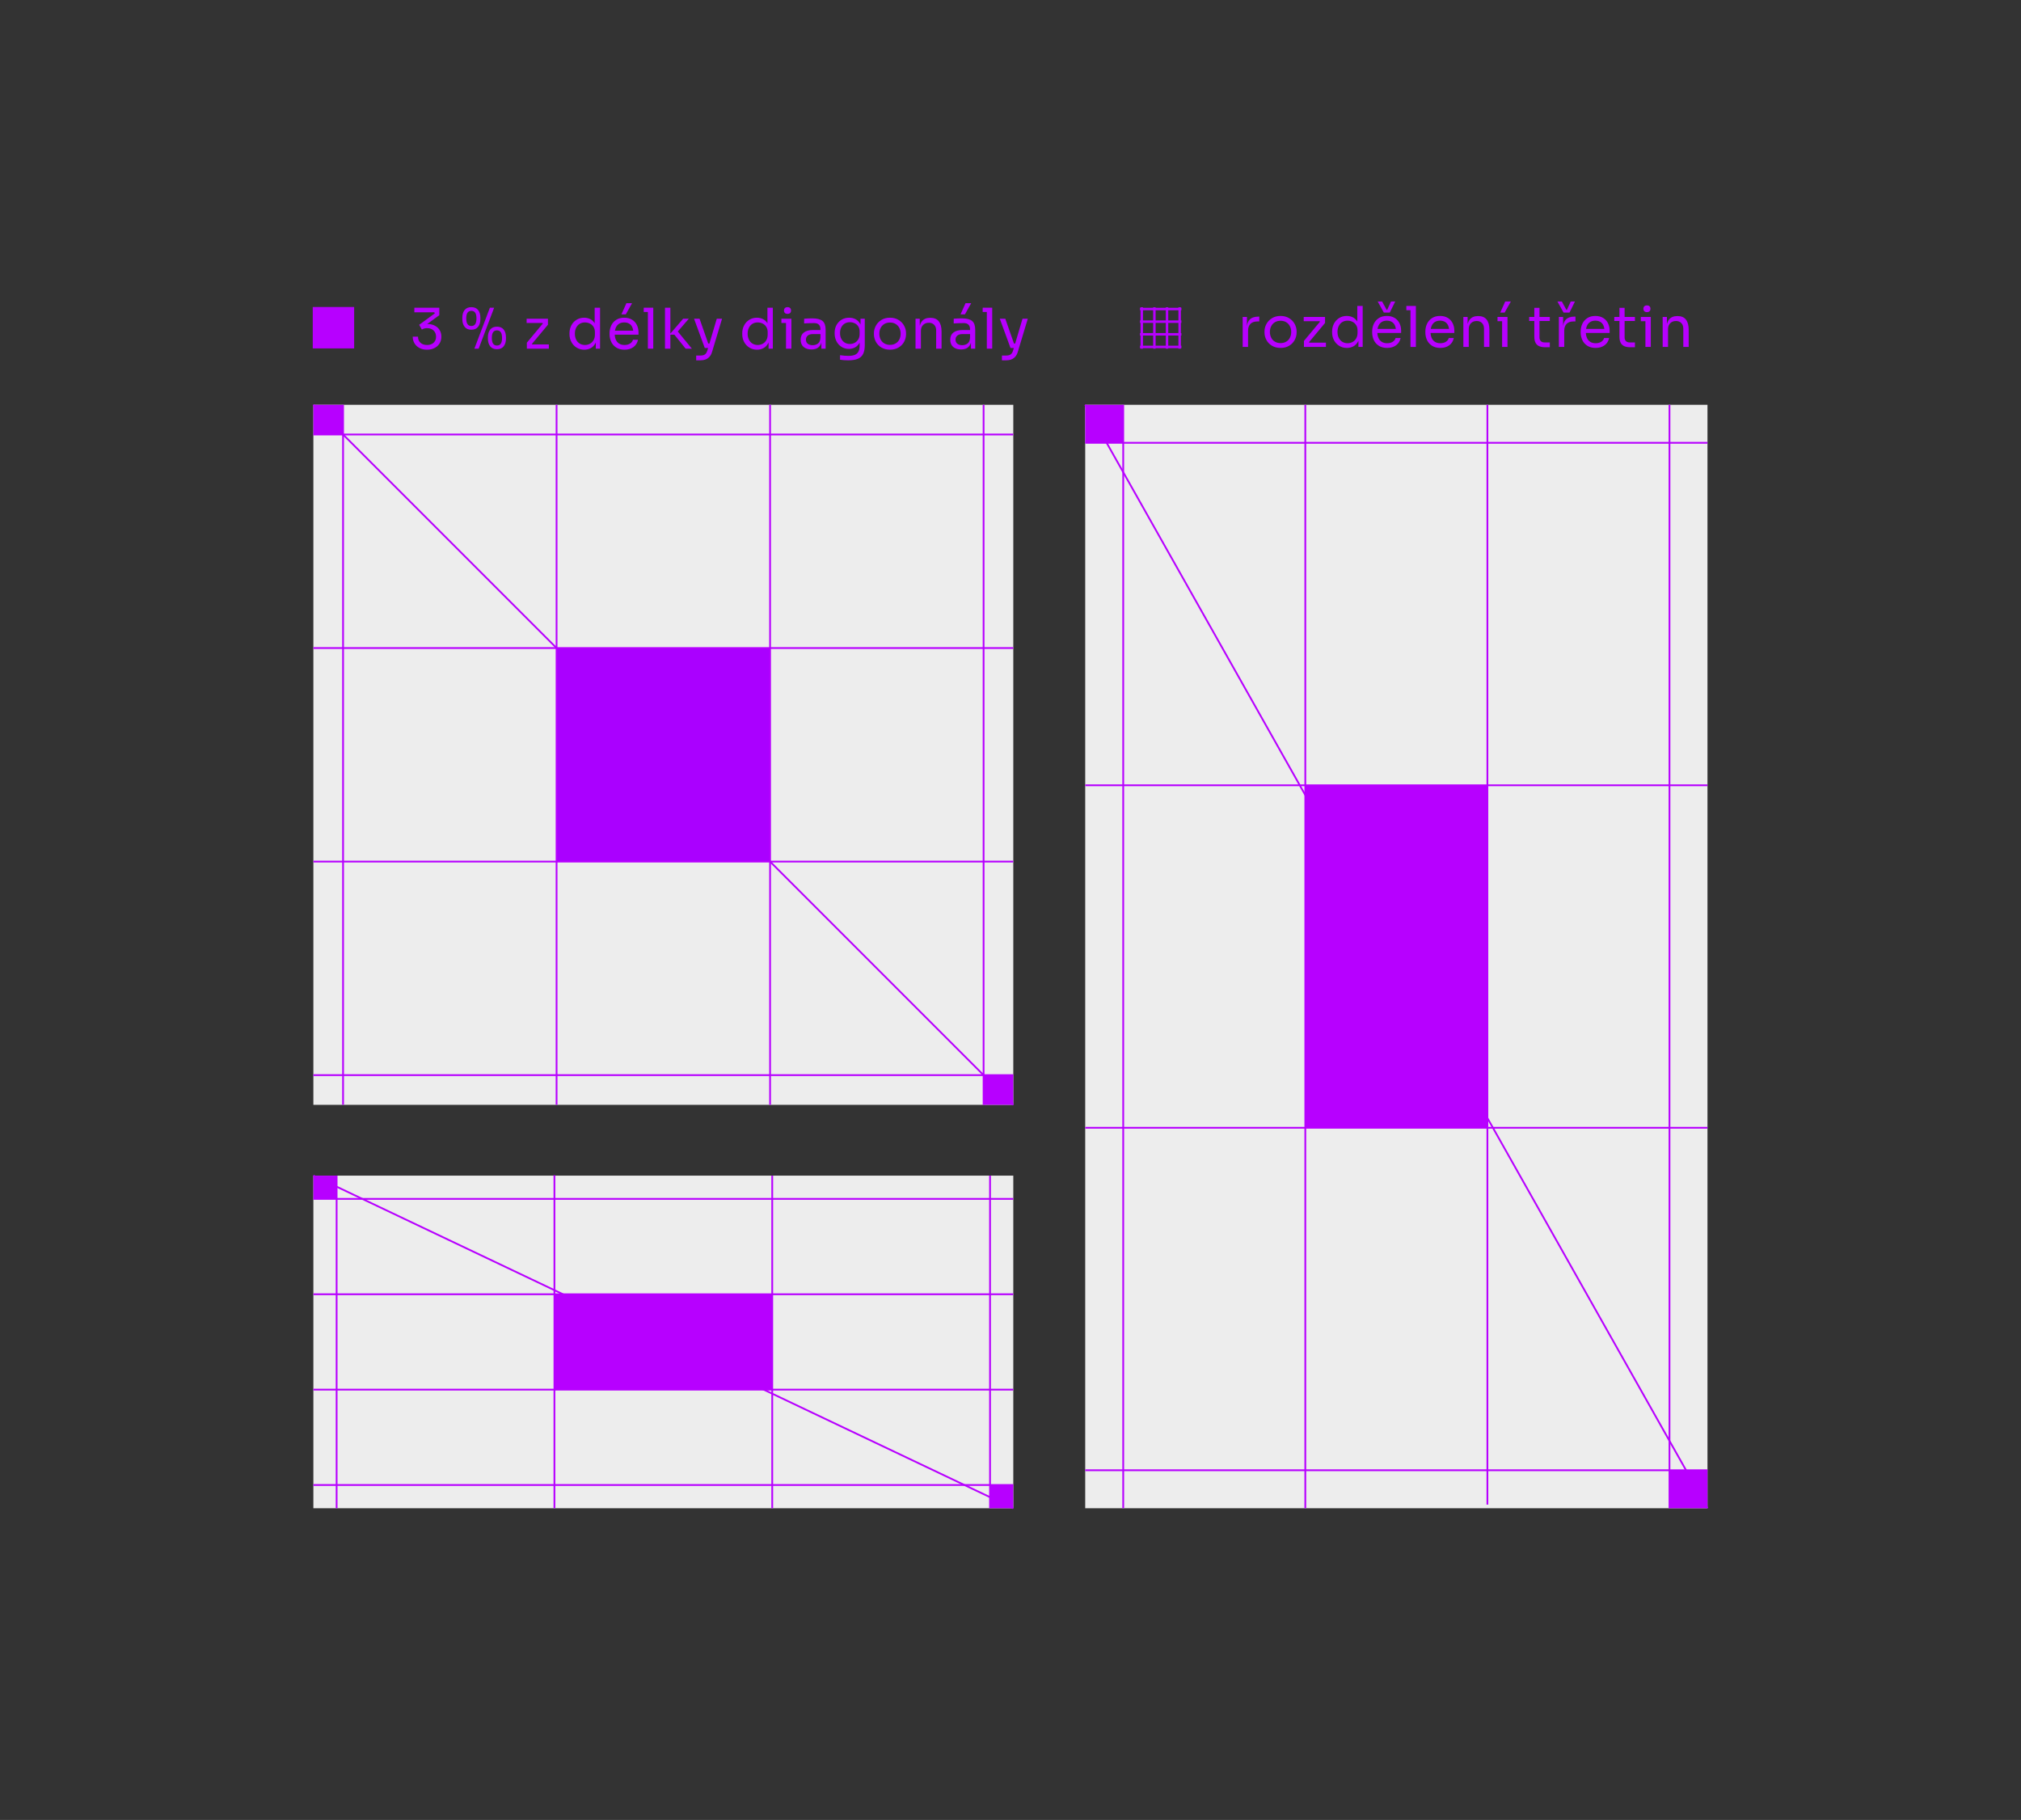
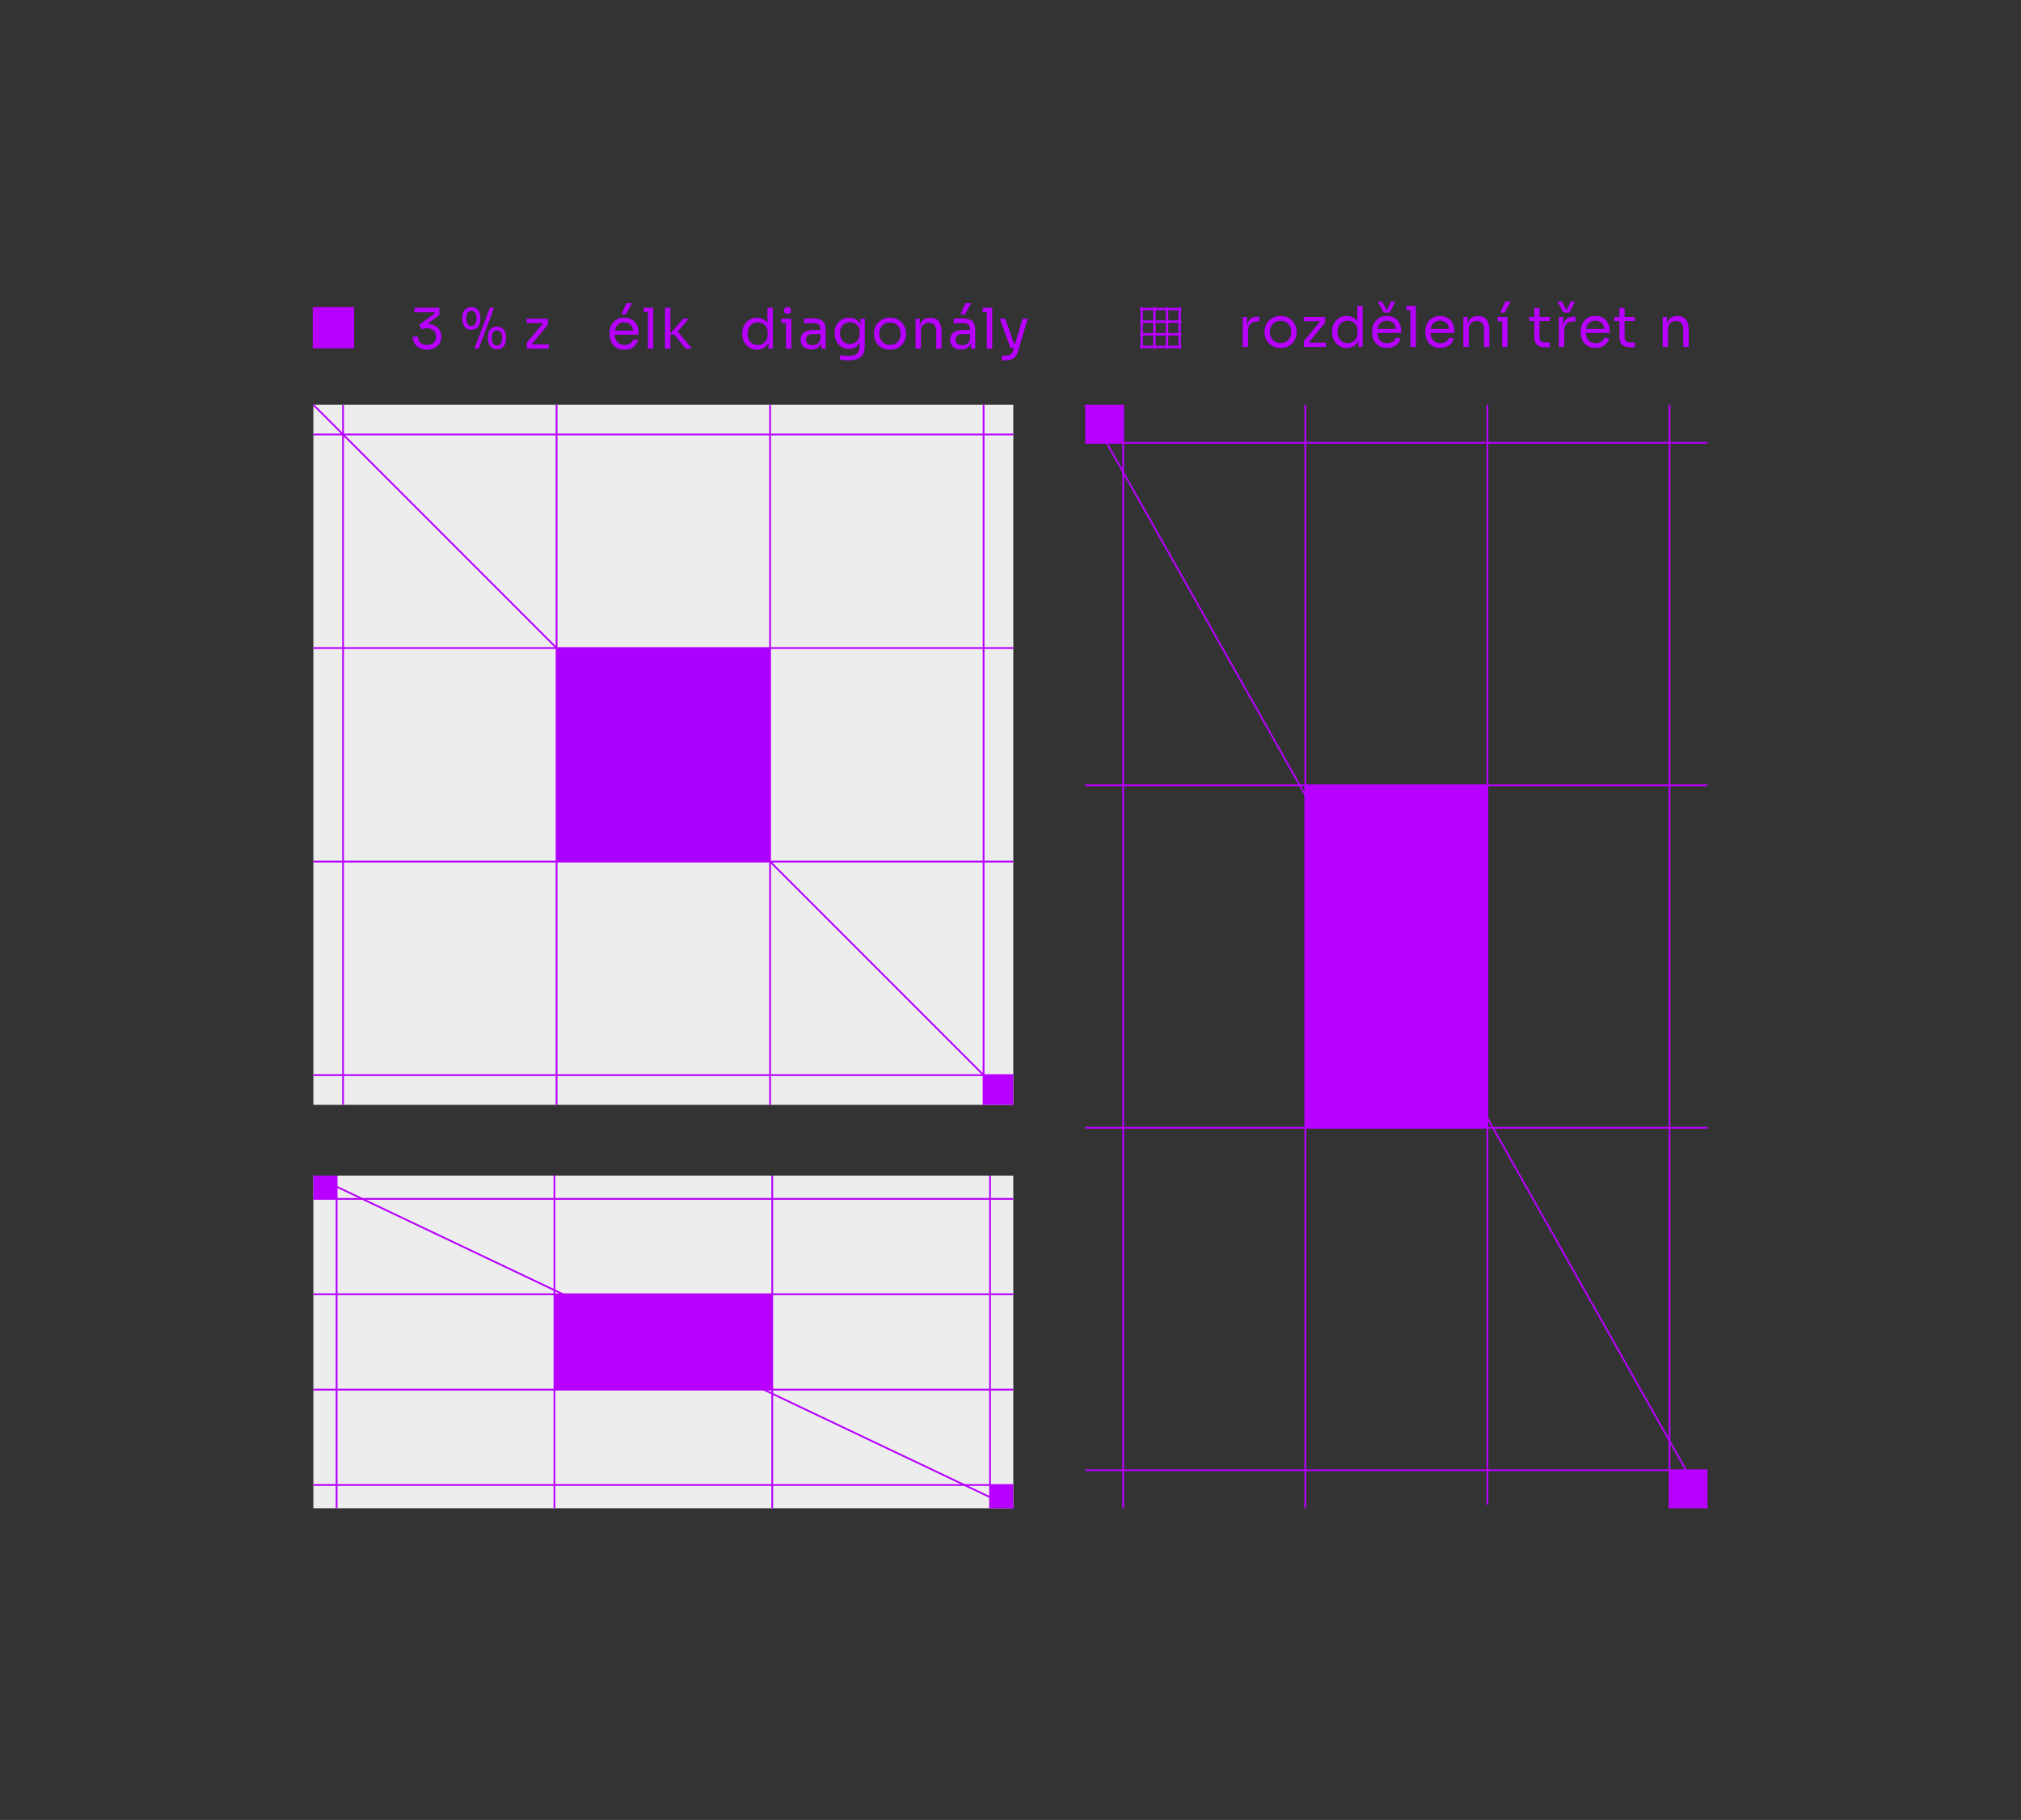
<svg xmlns="http://www.w3.org/2000/svg" id="Vrstva_1" viewBox="0 0 330 297.125">
  <rect x="0" y="0" width="330" height="297.125" fill="#333333" stroke="none" />
  <defs>
    <style>.cls-1{fill:#ededed;}.cls-2{fill:#b700ff;}.cls-3{fill:#a0f;}</style>
  </defs>
  <rect class="cls-1" x="51.169" y="66.087" width="114.287" height="114.287" />
-   <rect class="cls-1" x="177.2" y="66.087" width="101.607" height="180.149" />
  <rect class="cls-1" x="51.169" y="191.933" width="114.287" height="54.303" />
  <rect class="cls-2" x="108.168" y="42.418" width=".289" height="161.626" transform="translate(-55.413 112.682) rotate(-45)" />
-   <rect class="cls-2" x="51.169" y="66.087" width="4.849" height="4.849" />
  <rect class="cls-2" x="51.068" y="50.122" width="6.76" height="6.76" />
  <rect class="cls-2" x="160.607" y="175.525" width="4.849" height="4.849" />
  <rect class="cls-3" x="90.88" y="105.799" width="34.863" height="34.863" />
  <rect class="cls-2" x="51.169" y="105.654" width="114.287" height=".289" />
  <rect class="cls-2" x="51.169" y="140.518" width="114.287" height=".289" />
  <rect class="cls-2" x="90.736" y="66.087" width=".289" height="114.287" />
  <rect class="cls-2" x="125.599" y="66.087" width=".289" height="114.287" />
  <rect class="cls-2" x="51.169" y="175.381" width="114.287" height=".289" />
  <rect class="cls-2" x="160.462" y="66.087" width=".289" height="114.287" />
  <rect class="cls-2" x="51.169" y="70.791" width="114.287" height=".289" />
  <rect class="cls-2" x="55.873" y="66.087" width=".289" height="114.287" />
  <rect class="cls-2" x="227.859" y="52.748" width=".289" height="206.828" transform="translate(-47.307 132.154) rotate(-29.424)" />
  <rect class="cls-2" x="177.2" y="66.087" width="6.205" height="6.205" />
  <rect class="cls-2" x="272.603" y="240.031" width="6.205" height="6.205" />
  <rect class="cls-2" x="213.138" y="128.205" width="29.733" height="55.913" />
  <rect class="cls-2" x="177.2" y="128.061" width="101.607" height=".289" />
  <rect class="cls-2" x="177.2" y="183.974" width="101.607" height=".289" />
  <rect class="cls-2" x="212.993" y="66.087" width=".289" height="180.149" />
  <rect class="cls-2" x="242.726" y="66.087" width=".289" height="179.555" />
  <rect class="cls-2" x="177.2" y="72.148" width="101.607" height=".289" />
  <rect class="cls-2" x="272.458" y="66.087" width=".289" height="180.149" />
  <rect class="cls-2" x="177.2" y="239.887" width="101.607" height=".289" />
  <rect class="cls-2" x="183.261" y="66.087" width=".289" height="180.149" />
  <rect class="cls-2" x="108.168" y="155.819" width=".289" height="126.532" transform="translate(-136.055 222.892) rotate(-64.586)" />
  <rect class="cls-2" x="51.169" y="191.933" width="3.796" height="3.796" />
  <rect class="cls-2" x="161.66" y="242.44" width="3.796" height="3.796" />
  <rect class="cls-2" x="90.53" y="211.3" width="35.565" height="15.57" />
  <rect class="cls-2" x="51.169" y="211.155" width="114.287" height=".289" />
  <rect class="cls-2" x="51.169" y="226.725" width="114.287" height=".289" />
  <rect class="cls-2" x="90.385" y="191.867" width=".289" height="54.369" />
  <rect class="cls-2" x="125.95" y="191.933" width=".289" height="54.303" />
  <rect class="cls-2" x="54.82" y="191.933" width=".289" height="54.303" />
  <rect class="cls-2" x="161.515" y="191.933" width=".289" height="54.303" />
  <rect class="cls-2" x="51.169" y="195.585" width="114.287" height=".289" />
  <rect class="cls-2" x="51.169" y="242.296" width="114.287" height=".289" />
  <g>
    <path class="cls-2" d="m68.473,56.802c-.354-.192-.623-.451-.806-.775-.183-.323-.275-.677-.275-1.062h.861c0,.415.133.745.399.99s.624.366,1.076.366c.299,0,.558-.055.778-.165s.391-.268.514-.472c.122-.204.182-.444.182-.718,0-.416-.134-.751-.403-1.008-.269-.256-.623-.385-1.063-.385-.336,0-.62.08-.852.238l-.44-.787,2.556-1.869-.091-.166h-3.252v-.751h4.076v1.219l-2.116,1.539-.641.028c.238-.086.501-.129.788-.129.47,0,.879.09,1.228.27.348.181.614.423.797.729.183.305.275.641.275,1.007v.128c0,.361-.091.698-.275,1.013s-.453.568-.806.76c-.354.192-.773.288-1.255.288-.483,0-.901-.096-1.255-.288Z" />
    <path class="cls-2" d="m75.857,53.343c-.244-.324-.366-.735-.366-1.236v-.238c0-.52.123-.937.37-1.251.248-.315.616-.472,1.104-.472s.857.158,1.104.472c.248.314.371.731.371,1.251v.238c0,.501-.123.913-.367,1.236s-.614.486-1.109.486-.864-.162-1.109-.486Zm1.737-.426c.137-.205.206-.512.206-.921,0-.428-.069-.743-.206-.944-.138-.201-.347-.302-.628-.302s-.49.101-.627.302c-.138.201-.207.514-.207.935,0,.415.069.725.207.93.137.205.346.307.627.307s.49-.102.628-.307Zm2.395-2.68h.697l-2.529,6.688h-.696l2.528-6.688Zm.046,6.294c-.244-.324-.367-.736-.367-1.237v-.238c0-.519.123-.936.371-1.251.247-.314.615-.471,1.104-.471.488,0,.856.158,1.104.471.247.315.37.732.37,1.251v.238c0,.501-.122.913-.366,1.237s-.614.485-1.109.485-.864-.161-1.109-.485Zm1.736-.426c.138-.205.207-.512.207-.921,0-.427-.069-.742-.207-.943-.137-.202-.346-.302-.627-.302s-.49.1-.628.302c-.137.201-.206.513-.206.934,0,.415.069.726.206.93.138.204.347.307.628.307s.49-.103.627-.307Z" />
    <path class="cls-2" d="m86.027,55.945l2.666-3.197v.146l-.147-.219.119.055h-2.675v-.696h3.481v.981l-2.666,3.197v-.128l.166.229-.129-.082h2.776v.696h-3.591v-.981Z" />
-     <path class="cls-2" d="m94.162,56.756c-.366-.224-.653-.529-.861-.916-.208-.388-.312-.814-.312-1.278v-.165c0-.464.101-.889.302-1.274.202-.385.484-.69.848-.916.363-.226.774-.338,1.232-.338.385,0,.73.081,1.035.242s.553.409.742.742c.19.333.296.753.321,1.26l-.367-.586v-3.289h.879v6.688h-.696v-2.171h.257c-.025.538-.138.981-.339,1.329s-.458.603-.769.765-.657.242-1.035.242c-.458,0-.871-.111-1.237-.334Zm2.176-.641c.248-.138.443-.333.587-.587.143-.253.215-.548.215-.884v-.421c0-.324-.073-.606-.22-.847-.146-.242-.344-.424-.595-.549s-.522-.188-.816-.188c-.323,0-.608.076-.856.229-.247.152-.439.368-.577.646-.138.277-.206.6-.206.966s.07.69.21.971.336.497.586.646c.251.15.535.225.853.225.299,0,.573-.069.82-.206Z" />
    <path class="cls-2" d="m100.608,56.728c-.369-.242-.641-.555-.816-.939-.174-.385-.261-.794-.261-1.228v-.165c0-.44.089-.853.266-1.237s.447-.696.807-.934c.36-.238.8-.357,1.319-.357.507,0,.936.109,1.288.329.351.22.614.512.787.875.174.363.261.756.261,1.177v.394h-4.342v-.659h3.701l-.202.357c0-.348-.055-.65-.165-.906-.11-.257-.278-.454-.504-.591-.226-.138-.501-.206-.825-.206-.342,0-.629.078-.861.234-.233.156-.405.371-.518.646s-.169.595-.169.962c0,.361.057.678.174.953s.293.491.531.65.538.238.898.238c.372,0,.681-.082.925-.247.244-.166.394-.367.449-.605h.824c-.104.507-.351.904-.742,1.191s-.877.43-1.457.43c-.544,0-1-.121-1.37-.361Zm1.671-7.224h.926l-1.017,1.814h-.715l.806-1.814Z" />
    <path class="cls-2" d="m105.111,50.237h1.558v.696h-1.558v-.696Zm.678,0h.879v6.688h-.879v-6.688Z" />
    <path class="cls-2" d="m108.583,50.237h.879v6.688h-.879v-6.688Zm1.53,4.406h-.806l2.245-2.611h.925l-2.034,2.355.064-.468,2.465,3.005h-1.017l-1.841-2.281Z" />
-     <path class="cls-2" d="m113.328,52.033h.898l1.677,4.782h-.825l-1.75-4.782Zm.348,6.01h.706c.311,0,.553-.061.724-.183.171-.122.302-.336.394-.641l1.54-5.186h.861l-1.631,5.415c-.098.323-.235.586-.412.787-.178.202-.393.352-.646.449-.254.098-.548.147-.885.147h-.65v-.788Zm1.494-1.96h1.062v.733h-1.062v-.733Z" />
    <path class="cls-2" d="m122.371,56.756c-.366-.224-.653-.529-.861-.916-.208-.388-.312-.814-.312-1.278v-.165c0-.464.101-.889.302-1.274.202-.385.484-.69.848-.916.363-.226.774-.338,1.232-.338.385,0,.73.081,1.035.242s.553.409.742.742c.19.333.296.753.321,1.26l-.367-.586v-3.289h.879v6.688h-.696v-2.171h.257c-.025.538-.138.981-.339,1.329s-.458.603-.769.765-.657.242-1.035.242c-.458,0-.871-.111-1.237-.334Zm2.176-.641c.248-.138.443-.333.587-.587.143-.253.215-.548.215-.884v-.421c0-.324-.073-.606-.22-.847-.146-.242-.344-.424-.595-.549s-.522-.188-.816-.188c-.323,0-.608.076-.856.229-.247.152-.439.368-.577.646-.138.277-.206.6-.206.966s.07.69.21.971.336.497.586.646c.251.15.535.225.853.225.299,0,.573-.069.82-.206Z" />
    <path class="cls-2" d="m127.593,52.033h1.63v.696h-1.63v-.696Zm.568-.939c-.098-.1-.147-.234-.147-.398,0-.166.048-.298.147-.399.098-.1.241-.151.43-.151.189,0,.333.051.43.151.098.101.147.234.147.399,0,.165-.049.298-.147.398-.098.101-.242.151-.43.151-.19,0-.333-.05-.43-.151Zm.182.939h.879v4.892h-.879v-4.892Z" />
    <path class="cls-2" d="m131.207,56.636c-.314-.277-.471-.67-.471-1.177,0-.514.173-.904.518-1.173.344-.268.838-.404,1.479-.404h1.329v.66h-1.365c-.348,0-.618.084-.811.251-.192.168-.288.389-.288.665,0,.275.096.493.288.655s.463.242.811.242c.349,0,.643-.098.885-.293.241-.195.37-.513.389-.953l.238.349c-.049.525-.216.921-.499,1.191-.284.268-.683.403-1.195.403-.556,0-.991-.139-1.306-.417Zm2.91-1.177h-.147v-1.696c0-.336-.088-.59-.261-.76-.174-.171-.429-.256-.765-.256-.556,0-1.102.018-1.64.055v-.769c.397-.037.846-.056,1.347-.056.763,0,1.315.141,1.654.421.338.282.508.758.508,1.43v3.097h-.696v-1.466Z" />
    <path class="cls-2" d="m137.167,58.73v-.742c.5.073.958.11,1.374.11.446,0,.802-.06,1.067-.179.266-.119.458-.302.578-.549.119-.248.178-.576.178-.985v-.935l.293-.696c-.019.482-.121.888-.307,1.219s-.43.577-.733.742c-.302.166-.64.248-1.013.248-.446,0-.846-.113-1.2-.339-.354-.226-.629-.53-.825-.912-.195-.381-.293-.798-.293-1.251v-.165c0-.452.101-.863.302-1.232.202-.369.481-.661.838-.875.358-.214.765-.32,1.223-.32.41,0,.77.087,1.082.26.311.174.557.431.737.77.18.338.279.744.298,1.213l-.257.01v-2.089h.696v4.315c0,.592-.089,1.07-.27,1.433-.18.364-.467.629-.861.797-.395.168-.918.252-1.571.252-.458,0-.904-.034-1.338-.101Zm2.405-2.771c.241-.132.433-.319.577-.564.143-.244.215-.528.215-.852v-.421c0-.318-.072-.591-.215-.82-.144-.229-.338-.403-.583-.522-.244-.119-.506-.178-.787-.178-.318,0-.599.073-.843.219-.244.147-.434.354-.568.624-.134.268-.201.58-.201.934s.068.666.206.935c.138.268.327.476.568.623.241.147.517.22.829.22.293,0,.56-.065.802-.197Z" />
    <path class="cls-2" d="m143.91,56.728c-.397-.242-.698-.556-.902-.944-.205-.387-.308-.795-.308-1.223v-.165c0-.428.106-.836.317-1.223.21-.388.514-.702.912-.944.396-.242.861-.361,1.392-.361s.996.12,1.393.361c.396.242.701.556.911.944.211.387.317.795.317,1.223v.165c0,.428-.103.836-.307,1.223-.205.388-.505.702-.903.944-.397.241-.867.361-1.411.361s-1.014-.121-1.411-.361Zm2.341-.665c.266-.158.468-.377.605-.655.138-.277.207-.588.207-.93,0-.348-.072-.661-.216-.939-.143-.277-.346-.495-.609-.65-.262-.156-.568-.234-.916-.234s-.653.078-.916.234c-.262.156-.466.373-.609.65-.143.278-.215.591-.215.939,0,.342.068.652.206.93.138.278.339.497.605.655.266.159.575.239.93.239s.665-.08.93-.239Z" />
    <path class="cls-2" d="m149.489,52.033h.696v2.098h-.11c0-.733.151-1.29.454-1.672s.756-.573,1.361-.573h.037c.605,0,1.058.191,1.361.573.301.382.453.939.453,1.672v2.794h-.879v-2.978c0-.385-.108-.69-.325-.916-.217-.226-.508-.339-.875-.339-.385,0-.696.121-.935.362-.238.241-.357.557-.357.948v2.923h-.879v-4.892Z" />
    <path class="cls-2" d="m155.632,56.636c-.314-.277-.471-.67-.471-1.177,0-.514.173-.904.518-1.173.344-.268.838-.404,1.479-.404h1.329v.66h-1.365c-.348,0-.618.084-.811.251-.192.168-.288.389-.288.665,0,.275.096.493.288.655s.463.242.811.242c.349,0,.643-.098.885-.293.241-.195.37-.513.389-.953l.238.349c-.049.525-.216.921-.499,1.191-.284.268-.683.403-1.195.403-.556,0-.991-.139-1.306-.417Zm2.91-1.177h-.147v-1.696c0-.336-.088-.59-.261-.76-.174-.171-.429-.256-.765-.256-.556,0-1.102.018-1.64.055v-.769c.397-.037.846-.056,1.347-.056.763,0,1.315.141,1.654.421.338.282.508.758.508,1.43v3.097h-.696v-1.466Zm-.889-5.955h.926l-1.017,1.814h-.715l.806-1.814Z" />
    <path class="cls-2" d="m160.457,50.237h1.558v.696h-1.558v-.696Zm.678,0h.879v6.688h-.879v-6.688Z" />
    <path class="cls-2" d="m163.251,52.033h.898l1.677,4.782h-.825l-1.75-4.782Zm.348,6.01h.706c.311,0,.553-.061.724-.183.171-.122.302-.336.394-.641l1.54-5.186h.861l-1.631,5.415c-.098.323-.235.586-.412.787-.178.202-.393.352-.646.449-.254.098-.548.147-.885.147h-.65v-.788Zm1.494-1.96h1.062v.733h-1.062v-.733Z" />
  </g>
  <g>
    <path class="cls-2" d="m202.911,51.747h.696v2.015h-.037c0-.709.156-1.231.468-1.566.311-.336.785-.505,1.42-.505h.165v.787h-.311c-.488,0-.864.131-1.127.39-.262.26-.394.633-.394,1.122v2.648h-.879v-4.892Z" />
    <path class="cls-2" d="m207.684,56.442c-.397-.242-.698-.556-.902-.945-.205-.387-.308-.794-.308-1.222v-.165c0-.428.106-.836.317-1.224.21-.388.514-.701.912-.943.396-.242.861-.361,1.392-.361s.996.12,1.393.361c.396.242.701.555.911.943.211.388.317.796.317,1.224v.165c0,.428-.103.836-.307,1.222-.205.388-.505.703-.903.945-.397.24-.867.361-1.411.361s-1.014-.122-1.411-.361Zm2.341-.666c.266-.158.468-.376.605-.655.138-.277.207-.587.207-.929,0-.349-.072-.662-.216-.939s-.346-.496-.609-.651c-.262-.156-.568-.233-.916-.233s-.653.077-.916.233c-.262.156-.466.374-.609.651s-.215.591-.215.939c0,.342.068.651.206.929.138.279.339.497.605.655.266.159.575.24.93.24s.665-.081.93-.24Z" />
    <path class="cls-2" d="m212.915,55.658l2.666-3.198v.147l-.147-.22.119.056h-2.675v-.696h3.481v.981l-2.666,3.196v-.127l.166.229-.129-.082h2.776v.696h-3.591v-.981Z" />
    <path class="cls-2" d="m218.687,56.469c-.366-.224-.653-.528-.861-.916-.208-.388-.312-.814-.312-1.278v-.165c0-.465.101-.889.302-1.274.202-.385.484-.691.848-.916.363-.226.774-.338,1.232-.338.385,0,.73.081,1.035.242.305.163.553.41.742.743.19.333.296.753.321,1.26l-.367-.587v-3.289h.879v6.689h-.696v-2.172h.257c-.025.539-.138.981-.339,1.329-.201.347-.458.603-.769.764-.311.163-.657.243-1.035.243-.458,0-.871-.111-1.237-.335Zm2.176-.641c.248-.138.443-.333.587-.587.143-.254.215-.548.215-.884v-.422c0-.324-.073-.605-.22-.846-.146-.242-.344-.424-.595-.549s-.522-.188-.816-.188c-.323,0-.608.075-.856.229-.247.152-.439.367-.577.646-.138.277-.206.6-.206.966s.07.689.21.97.336.497.586.646c.251.15.535.226.853.226.299,0,.573-.07.82-.206Z" />
    <path class="cls-2" d="m225.132,56.442c-.369-.242-.641-.555-.816-.939-.174-.385-.261-.794-.261-1.228v-.165c0-.44.089-.854.266-1.238s.447-.696.807-.934c.36-.238.8-.356,1.319-.356.507,0,.936.109,1.288.329.351.22.614.512.787.875.174.363.261.755.261,1.177v.394h-4.342v-.66h3.701l-.202.358c0-.349-.055-.651-.165-.907s-.278-.453-.504-.591c-.226-.138-.501-.206-.825-.206-.342,0-.629.077-.861.233-.233.156-.405.372-.518.646-.113.276-.169.596-.169.963,0,.36.057.678.174.952.116.276.293.492.531.651s.538.238.898.238c.372,0,.681-.082.925-.247.244-.166.394-.367.449-.605h.824c-.104.506-.351.904-.742,1.19-.391.288-.877.431-1.457.431-.544,0-1-.122-1.37-.361Zm-.179-7.224h.724l.751,1.374h.073l.632-1.374h.687l-.888,1.813h-.972l-1.007-1.813Z" />
    <path class="cls-2" d="m229.635,49.95h1.558v.696h-1.558v-.696Zm.678,0h.879v6.689h-.879v-6.689Z" />
    <path class="cls-2" d="m233.818,56.442c-.369-.242-.641-.555-.816-.939-.174-.385-.261-.794-.261-1.228v-.165c0-.44.089-.854.266-1.238s.447-.696.807-.934c.36-.238.8-.356,1.319-.356.507,0,.936.109,1.288.329.351.22.614.512.787.875.174.363.261.755.261,1.177v.394h-4.342v-.66h3.701l-.202.358c0-.349-.055-.651-.165-.907s-.278-.453-.504-.591c-.226-.138-.501-.206-.825-.206-.342,0-.629.077-.861.233-.233.156-.405.372-.518.646-.113.276-.169.596-.169.963,0,.36.057.678.174.952.116.276.293.492.531.651s.538.238.898.238c.372,0,.681-.082.925-.247.244-.166.394-.367.449-.605h.824c-.104.506-.351.904-.742,1.19-.391.288-.877.431-1.457.431-.544,0-1-.122-1.37-.361Z" />
    <path class="cls-2" d="m238.944,51.747h.696v2.097h-.11c0-.732.151-1.29.454-1.671.302-.383.756-.573,1.361-.573h.037c.605,0,1.058.19,1.361.573.301.381.453.939.453,1.671v2.795h-.879v-2.978c0-.385-.108-.691-.325-.916-.217-.226-.508-.34-.875-.34-.385,0-.696.122-.935.363-.238.24-.357.556-.357.947v2.924h-.879v-4.892Z" />
    <path class="cls-2" d="m244.523,51.747h1.63v.696h-1.63v-.696Zm1.255-2.528h.925l-1.017,1.813h-.715l.807-1.813Zm-.505,2.528h.879v4.892h-.879v-4.892Z" />
    <path class="cls-2" d="m249.69,51.747h3.372v.658h-3.372v-.658Zm1.659,4.781c-.263-.109-.464-.292-.605-.544-.141-.254-.211-.592-.211-1.013v-4.71h.844v4.819c0,.263.072.467.215.61s.347.215.609.215h.862v.787h-.751c-.379,0-.7-.054-.962-.165Z" />
    <path class="cls-2" d="m254.299,49.218h.724l.751,1.374h.073l.633-1.374h.687l-.888,1.813h-.972l-1.007-1.813Zm.238,2.528h.696v2.015h-.037c0-.709.156-1.231.468-1.566.311-.336.785-.505,1.42-.505h.165v.787h-.311c-.488,0-.864.131-1.127.39-.262.26-.394.633-.394,1.122v2.648h-.879v-4.892Z" />
    <path class="cls-2" d="m259.178,56.442c-.369-.242-.641-.555-.816-.939-.174-.385-.261-.794-.261-1.228v-.165c0-.44.089-.854.266-1.238s.447-.696.807-.934c.36-.238.8-.356,1.319-.356.507,0,.936.109,1.288.329.351.22.614.512.787.875.174.363.261.755.261,1.177v.394h-4.342v-.66h3.701l-.202.358c0-.349-.055-.651-.165-.907s-.278-.453-.504-.591c-.226-.138-.501-.206-.825-.206-.342,0-.629.077-.861.233-.233.156-.405.372-.518.646-.113.276-.169.596-.169.963,0,.36.057.678.174.952.116.276.293.492.531.651s.538.238.898.238c.372,0,.681-.082.925-.247.244-.166.394-.367.449-.605h.824c-.104.506-.351.904-.742,1.19-.391.288-.877.431-1.457.431-.544,0-1-.122-1.37-.361Z" />
    <path class="cls-2" d="m263.588,51.747h3.372v.658h-3.372v-.658Zm1.659,4.781c-.263-.109-.464-.292-.605-.544-.141-.254-.211-.592-.211-1.013v-4.71h.844v4.819c0,.263.072.467.215.61s.347.215.609.215h.862v.787h-.751c-.379,0-.7-.054-.962-.165Z" />
-     <path class="cls-2" d="m267.922,51.747h1.63v.696h-1.63v-.696Zm.568-.939c-.098-.1-.147-.234-.147-.399s.048-.297.147-.399c.098-.1.241-.15.43-.15.189,0,.333.05.43.15.098.102.147.234.147.399s-.049.299-.147.399-.242.15-.43.15c-.19,0-.333-.05-.43-.15Zm.182.939h.879v4.892h-.879v-4.892Z" />
    <path class="cls-2" d="m271.486,51.747h.696v2.097h-.11c0-.732.151-1.29.454-1.671.302-.383.756-.573,1.361-.573h.037c.605,0,1.058.19,1.361.573.301.381.453.939.453,1.671v2.795h-.879v-2.978c0-.385-.108-.691-.325-.916-.217-.226-.508-.34-.875-.34-.385,0-.696.122-.935.363-.238.24-.357.556-.357.947v2.924h-.879v-4.892Z" />
  </g>
  <g>
    <rect class="cls-2" x="186.146" y="52.313" width="6.76" height=".403" />
    <rect class="cls-2" x="186.146" y="54.375" width="6.76" height=".403" />
    <rect class="cls-2" x="188.293" y="50.165" width=".403" height="6.76" />
    <rect class="cls-2" x="190.356" y="50.165" width=".403" height="6.76" />
    <rect class="cls-2" x="186.146" y="56.437" width="6.76" height=".403" />
    <rect class="cls-2" x="192.418" y="50.165" width=".403" height="6.76" />
    <rect class="cls-2" x="186.146" y="50.251" width="6.76" height=".403" />
    <rect class="cls-2" x="186.231" y="50.165" width=".403" height="6.76" />
  </g>
</svg>